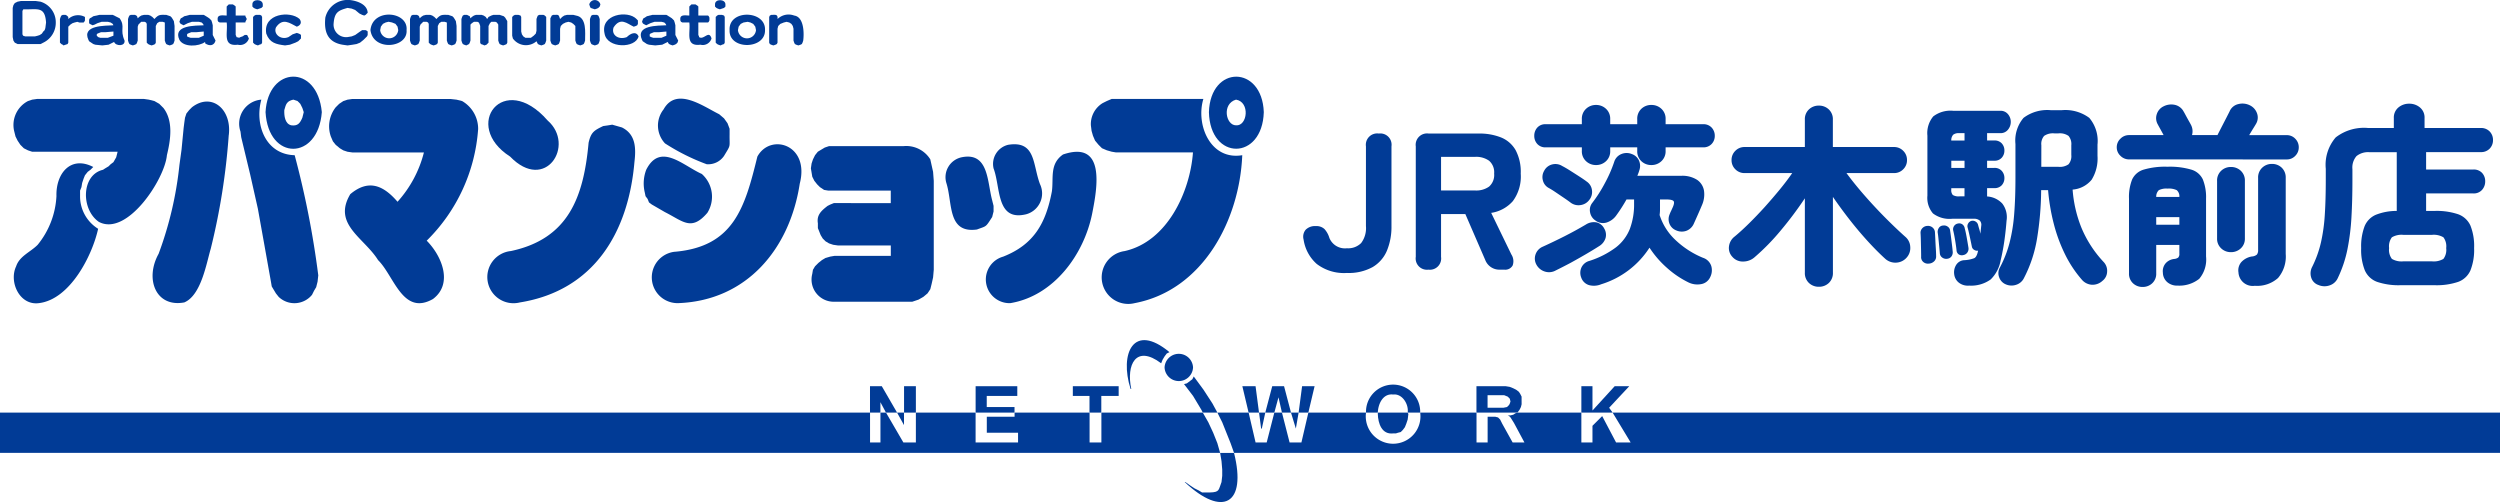
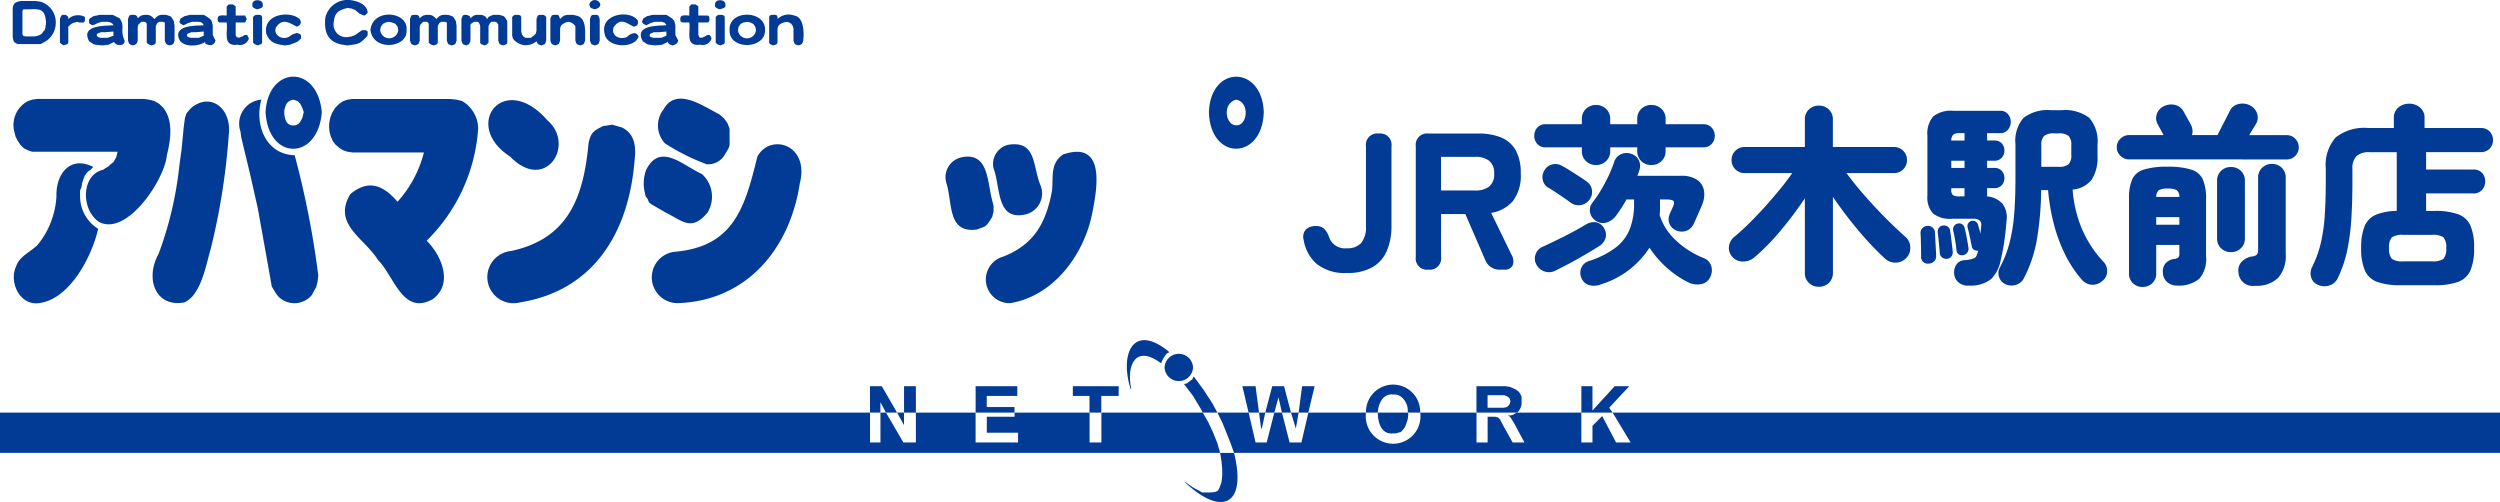
<svg xmlns="http://www.w3.org/2000/svg" id="グループ_17582" data-name="グループ 17582" width="180" height="36.147" viewBox="0 0 180 36.147">
  <path id="パス_1" data-name="パス 1" d="M89.1,40.369l.4.75h.8l-1.1-1.9h-.849v1.9H89.1Z" transform="translate(-25.711 -11.413)" fill="#013b96" />
  <rect id="長方形_2" data-name="長方形 2" width="0.851" height="1.902" transform="translate(65.092 27.806)" fill="#013b96" />
  <path id="パス_2" data-name="パス 2" d="M101.876,40.72h-2v-.8h2.2v-.7h-3v1.9h2.8Z" transform="translate(-28.831 -11.413)" fill="#013b96" />
  <path id="パス_3" data-name="パス 3" d="M111,39.919h1.25v-.7h-3.3v.7h1.2v1.2H111Z" transform="translate(-31.706 -11.413)" fill="#013b96" />
  <path id="パス_4" data-name="パス 4" d="M129.443,40.019l.25,1.1h.651l-.5-1.9h-.851l-.5,1.9h.651Z" transform="translate(-37.392 -11.413)" fill="#013b96" />
  <path id="パス_5" data-name="パス 5" d="M133.029,39.218h-.9l-.25,1.9h.7Z" transform="translate(-38.378 -11.413)" fill="#013b96" />
  <path id="パス_6" data-name="パス 6" d="M127.115,39.218h-.951l.45,1.9h.75Z" transform="translate(-36.715 -11.413)" fill="#013b96" />
  <g id="グループ_2" data-name="グループ 2" transform="translate(0 0)">
    <g id="グループ_4" data-name="グループ 4">
      <path id="パス_7" data-name="パス 7" d="M140.672,39.776c.662-.083,1.137.706,1.05,1.3h.9a1.951,1.951,0,1,0-3.9,0h.85c.022-.622.368-1.389,1.1-1.3" transform="translate(-40.369 -11.37)" fill="#013b96" />
      <path id="パス_8" data-name="パス 8" d="M152.388,40.319l-.05.15-.05.1-.15.15-.25.05h-1.15v-.9h1.2l.25.1.15.15Zm.8-.05v-.3l-.1-.2-.1-.15-.2-.15-.2-.1-.25-.1-.3-.05h-2.1v1.9h2.952l.15-.2.1-.2.05-.2Z" transform="translate(-43.633 -11.413)" fill="#013b96" />
      <path id="パス_9" data-name="パス 9" d="M162.591,40.77l1.45-1.551h-1.05l-1.6,1.751V39.219h-.8v1.9h2.25Z" transform="translate(-46.733 -11.413)" fill="#013b96" />
      <path id="パス_10" data-name="パス 10" d="M131.453,43.05l.2-1.15h-.55Z" transform="translate(-38.152 -12.193)" fill="#013b96" />
      <path id="パス_11" data-name="パス 11" d="M91.6,42.8v-.9h-.5Z" transform="translate(-26.512 -12.193)" fill="#013b96" />
      <path id="パス_12" data-name="パス 12" d="M128.058,43.05l.25-1.15h-.45l.15,1.15Z" transform="translate(-37.207 -12.193)" fill="#013b96" />
      <path id="パス_13" data-name="パス 13" d="M139.921,42c.016.668.281,1.492,1.1,1.4h.2l.15-.049.2-.05.15-.15.15-.2.1-.25.1-.3.05-.4-.05-.1h-2.151Z" transform="translate(-40.718 -12.194)" fill="#013b96" />
      <path id="パス_14" data-name="パス 14" d="M120.313,36.9a1.026,1.026,0,0,1-2.05,0,1.026,1.026,0,0,1,2.05,0" transform="translate(-34.414 -10.444)" fill="#013b96" />
-       <path id="パス_15" data-name="パス 15" d="M117.5,35.407c-2.606-2.165-3.608.112-2.8,2.65h.05c-.374-1.737.328-3.223,2.151-1.849l.1-.251.15-.25.15-.2Z" transform="translate(-33.298 -10.052)" fill="#013b96" />
+       <path id="パス_15" data-name="パス 15" d="M117.5,35.407c-2.606-2.165-3.608.112-2.8,2.65h.05c-.374-1.737.328-3.223,2.151-1.849l.1-.251.15-.25.15-.2" transform="translate(-33.298 -10.052)" fill="#013b96" />
      <path id="パス_16" data-name="パス 16" d="M79.3,41.9v2.151h-.85V41.9h-5.4v.3h-2v1.151h2.25v.7H70.243V41.9h-4.3v2.151h-.9L63.792,41.9h-.4v2.151h-.749V41.9H0v2.9H87.849l-.2-.7-.3-.75L87,42.6l-.4-.7Z" transform="translate(0 -12.193)" fill="#013b96" />
      <path id="パス_17" data-name="パス 17" d="M152.084,41.9l1.3,2.151h-1.05l-1-1.9-.7.7v1.2h-.8V41.9h-4.6l-.15.05-.15.1-.2.051h-.2l.1.049.1.1.25.4.751,1.4h-.85l-.75-1.351-.15-.3-.15-.15-.2-.051h-.55v1.852h-.8V41.9H138.23a1.969,1.969,0,1,1-3.9,0h-4.152l-.5,2.151h-.851l-.55-2.151h-.549l-.55,2.151h-.8l-.5-2.151h-2.25l.35.7.6,1.5.25.7h91.15V41.9" transform="translate(-35.976 -12.193)" fill="#013b96" />
      <path id="パス_18" data-name="パス 18" d="M122.289,40.182l-.649-1-.7-.951-.1.2-.2.15-.2.15-.2.05.65.851.6,1,.1.2h1.051Z" transform="translate(-34.99 -11.126)" fill="#013b96" />
      <path id="パス_19" data-name="パス 19" d="M122.96,48.093c-.225.562-.111.732-.85.749h-.55l-.25-.15-.3-.15-.3-.2-.35-.249h-.05c2.738,2.572,4.478,1.587,3.551-2.1h-1l.1.6.05.6v.45Z" transform="translate(-35.011 -13.384)" fill="#013b96" />
      <path id="パス_20" data-name="パス 20" d="M7.819,15.148c-1.568.366-1.6,2.852-.3,3.751,2.032,1.078,4.746-3.073,4.9-4.8.263-1.083.48-2.452-.25-3.4l-.3-.3-.35-.2-.4-.1-.35-.05h-7.7l-.35.05-.3.1a1.94,1.94,0,0,0-1,2.151l.1.4.15.3.2.3.25.25.3.15.3.1H8.869l-.1.4-.2.35-.2.15-.15.15-.25.15Z" transform="translate(-0.402 -2.924)" fill="#013b96" />
      <path id="パス_21" data-name="パス 21" d="M71.225,11.139l.35.3.25.35.15.4v.4c-.014.983.111.708-.4,1.551a1.381,1.381,0,0,1-1.251.6,15.253,15.253,0,0,1-3-1.5,1.879,1.879,0,0,1-.1-2.451c.922-1.653,2.854-.213,4,.35" transform="translate(-19.444 -2.916)" fill="#013b96" />
      <path id="パス_22" data-name="パス 22" d="M69.549,17.154a2.19,2.19,0,0,1,.4,2.8c-1.152,1.344-1.743.607-3.052-.05l-.95-.55-.2-.15-.1-.25-.15-.2-.05-.25a2.768,2.768,0,0,1,.1-1.651c1.007-2,2.66-.293,4,.3" transform="translate(-19.019 -4.63)" fill="#013b96" />
      <path id="パス_23" data-name="パス 23" d="M104.228,17.537a1.555,1.555,0,0,1-1,2.151c-2.179.532-1.831-1.923-2.351-3.3a1.416,1.416,0,0,1,1.05-1.7c2.009-.325,1.754,1.429,2.3,2.851" transform="translate(-29.34 -4.262)" fill="#013b96" />
      <path id="パス_24" data-name="パス 24" d="M99.38,19.053l.1.4v.4l-.05.2-.05.2c-.491.761-.383.63-1.1.9-2.142.291-1.738-1.91-2.2-3.351a1.465,1.465,0,0,1,1.1-1.85c1.956-.4,1.838,1.768,2.2,3.1" transform="translate(-27.943 -4.628)" fill="#013b96" />
      <path id="パス_25" data-name="パス 25" d="M53.857,11.633c2.031,1.768-.157,5.232-2.7,2.6-3.512-2.242-.47-6.229,2.7-2.6" transform="translate(-14.43 -2.96)" fill="#013b96" />
      <path id="パス_26" data-name="パス 26" d="M20.979,12.725a48.091,48.091,0,0,1-1.3,8.2c-.307,1.027-.683,3.336-1.9,3.851-2.052.384-2.858-1.687-1.85-3.5a26.016,26.016,0,0,0,1.5-6.4l.151-1.1.15-1.551.05-.4.05-.35.1-.3.2-.25.2-.2c1.417-1.094,2.879.145,2.652,2" transform="translate(-4.509 -3.002)" fill="#013b96" />
      <path id="パス_27" data-name="パス 27" d="M44.155,12.247A2.308,2.308,0,0,0,43,10.2l-.4-.1-.45-.05H35.1l-.35.05-.3.1-.3.2-.251.25a2.215,2.215,0,0,0-.35,2.1l.15.35.2.25.3.25.25.15.3.1.35.05h5.152a8.342,8.342,0,0,1-1.9,3.551c-1.022-1.19-2.094-1.645-3.4-.549-1.3,2.174,1,3.137,2,4.751,1.153,1.132,1.777,4.038,3.951,2.8,1.482-1.112.619-3.129-.45-4.2a12.517,12.517,0,0,0,3.7-8" transform="translate(-9.729 -2.924)" fill="#013b96" />
      <path id="パス_28" data-name="パス 28" d="M67.835,22.389a1.856,1.856,0,0,0,.25,3.7c4.947-.183,8.034-3.912,8.753-8.6.736-2.829-2.119-3.668-3.052-1.95-.9,3.661-1.692,6.484-5.951,6.852" transform="translate(-19.256 -4.263)" fill="#013b96" />
      <path id="パス_29" data-name="パス 29" d="M101.374,22.962a1.706,1.706,0,0,0,.5,3.351c3.132-.516,5.308-3.493,5.9-6.452.364-1.833.993-5.3-2.1-4.252-.976.686-.671,1.68-.8,2.651-.43,2.274-1.272,3.819-3.5,4.7" transform="translate(-29.137 -4.486)" fill="#013b96" />
      <path id="パス_30" data-name="パス 30" d="M51.185,21.759a1.883,1.883,0,1,0,.65,3.7c5.32-.851,7.813-5.024,8.253-10.1.116-.988.113-1.994-.9-2.5l-.7-.2-.3.05-.35.05c-.662.319-.875.444-1.05,1.2-.359,3.914-1.446,6.916-5.6,7.8" transform="translate(-14.409 -3.683)" fill="#013b96" />
      <path id="パス_31" data-name="パス 31" d="M6.173,18.9v-.35l.1-.25.05-.3.1-.3.1-.25.2-.25.2-.15.2-.2c-1.634-.846-2.7.476-2.651,2.1a6.023,6.023,0,0,1-1.35,3.5c-.5.515-1.31.81-1.551,1.55-.54,1.127.255,2.85,1.651,2.651,2.24-.278,3.83-3.434,4.252-5.351a2.742,2.742,0,0,1-1.3-2.4" transform="translate(-0.408 -4.827)" fill="#013b96" />
      <path id="パス_32" data-name="パス 32" d="M28.969,9.438c-.469.108-.526.3-.651.75-.017.4.038.99.5,1.1.467.059.623-.14.8-.55l.1-.4-.1-.3-.15-.3-.2-.2-.15-.05Zm2.05.9c-.265,3.5-3.853,3.539-4.052,0,.173-3.322,3.726-3.488,4.052,0" transform="translate(-7.848 -2.265)" fill="#013b96" />
      <path id="パス_33" data-name="パス 33" d="M124.719,9.439c-1.031.3-.74,1.85,0,1.85.824.07,1.031-1.675,0-1.85m2,.9c-.1,3.5-3.868,3.527-3.951,0,.108-3.416,3.831-3.39,3.951,0" transform="translate(-35.726 -2.266)" fill="#013b96" />
      <path id="パス_34" data-name="パス 34" d="M28.3,14.118c-2.078-.049-2.9-2.182-2.4-4a1.734,1.734,0,0,0-1.5,2.3l.05.4.649,2.7.551,2.451.449,2.5.5,2.8.051.3.15.25.15.25.2.251a1.636,1.636,0,0,0,2.4-.15l.15-.3.15-.25.1-.4L30,22.77a65.213,65.213,0,0,0-1.7-8.652" transform="translate(-7.084 -2.944)" fill="#013b96" />
-       <path id="パス_35" data-name="パス 35" d="M89,14.843H83.647l-.3.1-.5.3-.2.25-.15.3-.1.3-.05.35.05.3.05.3.151.3.2.25.2.2.3.2.3.05h4.5v.9H84l-.25.1-.2.1c-.429.334-.8.64-.7,1.251v.35l.1.25.1.251.151.249.2.2.25.15.3.1.35.05h3.8v.749H84.046l-.3.051-.35.1-.251.15-.25.2-.25.25-.15.251-.05.3a1.6,1.6,0,0,0,1.6,2h5.6l.45-.151.35-.2.3-.251.2-.3.1-.4.1-.45.049-.549v-6.4l-.049-.65-.1-.45-.1-.45A2.041,2.041,0,0,0,89,14.843" transform="translate(-23.963 -4.32)" fill="#013b96" />
-       <path id="パス_36" data-name="パス 36" d="M113.226,21a1.911,1.911,0,1,0,.7,3.751c4.926-.932,7.561-5.993,7.753-10.653-2.269.387-3.368-2.162-2.8-4.051h-6.6l-.35.15-.3.15a1.768,1.768,0,0,0-.85,1.6l.05.4.1.35.15.35.25.3.25.25.35.15.35.1.3.05h5.551c-.209,2.844-1.846,6.405-4.9,7.1" transform="translate(-32.236 -2.924)" fill="#013b96" />
      <path id="パス_37" data-name="パス 37" d="M3.691,1.65C3.611.433,3.035.736,2.04.7v.05L1.99.8V2.5l.05.1.15.05h.7l.2-.05.15-.05.15-.1.1-.15.1-.1.05-.15Zm.7,0a1.587,1.587,0,0,1-.9,1.451l-.2.1H1.64l-.2-.1-.1-.15L1.29,2.7V.6L1.34.4l.1-.15.2-.1L1.891.1h1.05l.35.05a1.549,1.549,0,0,1,1.1,1.5" transform="translate(-0.375 -0.029)" fill="#013b96" />
      <path id="パス_38" data-name="パス 38" d="M7.888,1.811v.1l-.05.1-.05.05h-.3l-.15-.05-.2.05-.15.05-.15.1-.15.15V3.511l-.05.1-.15.05-.15.05-.051-.05-.1-.05-.1-.1v-1.7l.05-.15.05-.1.1-.05h.2l.1.05.1.1v.15a1.032,1.032,0,0,1,1.2-.15Z" transform="translate(-1.771 -0.44)" fill="#013b96" />
      <path id="パス_39" data-name="パス 39" d="M10.743,3.01v-.3l-.6.05h-.3l-.25.1-.05.05v.1l.1.1.15.05h.55Zm.8.35c.061.425-.632.418-.751.1l-.4.2-.449.05-.5-.05-.15-.05-.3-.2-.05-.1c-.5-1.081,1.229-1.008,1.8-1.05l-.05-.1-.15-.1-.2-.05h-.45l-.3.1-.2.1-.15.05-.1-.05-.1-.05-.05-.05V1.86l.05-.1.1-.05.15-.1.45-.1h.95l.5.25c.423.619-.008.791.35,1.6" transform="translate(-2.576 -0.44)" fill="#013b96" />
      <path id="パス_40" data-name="パス 40" d="M16.351,3.36l-.05.15-.05.1-.1.05L16,3.71l-.15-.05-.1-.05-.05-.1-.05-.15v-1.3l-.15-.05h-.25l-.15.1-.1.2v1.2l-.05.1-.1.05-.15.05-.151-.05-.1-.05-.1-.1V2.159l-.05-.1-.1-.05h-.25l-.1.1-.1.1-.049.15v1l-.05.15-.051.1-.1.05-.15.05-.15-.05-.1-.05-.05-.1L13,3.36V1.809l.05-.15.05-.1.1-.05h.3l.1.05.051.05.05.15.1-.1.15-.1.2-.05h.3l.15.05.15.1.15.15c.318-.351.421-.3.85-.3l.3.1.1.1.15.25.05.35Z" transform="translate(-3.783 -0.439)" fill="#013b96" />
      <path id="パス_41" data-name="パス 41" d="M19.934,3.01v-.3l-.55.05h-.35l-.25.1-.05.05v.15l.1.05.15.05h.6Zm.85.35c-.091.364-.425.43-.749.2v-.1c-.465.34-1.546.4-1.852-.15-.5-1.074,1.171-1.019,1.751-1.05l-.05-.1-.1-.1-.2-.05h-.5l-.3.1-.2.1-.1.05-.1-.05-.1-.05-.05-.05-.051-.1.051-.15.05-.1.1-.05.15-.1.4-.1h1l.25.15.15.1.151.15.05.15.049.2v.7l.1.2Z" transform="translate(-5.265 -0.44)" fill="#013b96" />
      <path id="パス_42" data-name="パス 42" d="M24.351,2.9a.657.657,0,0,1-.8.45c-1.132.144-.694-.889-.8-1.6h-.5l-.1-.05-.05-.1V1.5c-.014-.354.437-.245.65-.25V.6l.15-.15h.3l.15.1L23.4.6v.65h.7V1.3l.05.1.05.1-.05.1-.05.1v.05h-.7v.9l.05.1V2.8l.2.05.1-.05.15-.05.151-.1c.238-.017.161.006.3.25" transform="translate(-6.431 -0.132)" fill="#013b96" />
      <path id="パス_43" data-name="パス 43" d="M26.329,2.926v.15l-.05.1-.15.05-.1.05-.15-.05-.1-.05-.1-.1V1.225l.1-.1.1-.05h.3l.1.05.05.1Zm.05-2.6v.15l-.1.1-.15.05-.15.05-.15-.05-.1-.05-.1-.1V.325c-.018-.421.755-.4.749,0" transform="translate(-7.458 -0.005)" fill="#013b96" />
      <path id="パス_44" data-name="パス 44" d="M29.531,3.051V3.2l-.2.2-.2.1-.4.15-.35.05c-.642-.082-1.108-.179-1.351-.851-.245-1.453,1.733-1.663,2.4-1.05.184.252.069.459-.2.551-.5-.247-1.008-.674-1.5.05-.206.481.35.937.9.7l.3-.2.3-.1.15.05.1.05.05.05Z" transform="translate(-7.86 -0.43)" fill="#013b96" />
      <path id="パス_45" data-name="パス 45" d="M36.078,2.421v.1l-.05.1-.25.25-.25.2-.25.1-.3.05-.35.05-.35-.05c-1.1-.186-1.351-.939-1.25-1.95a1.653,1.653,0,0,1,1.9-1.251c.49.081,1.123.33,1.151.9l-.15.15-.1.05-.15-.05-.2-.1-.3-.25-.251-.1-.3-.05c-.652.183-.933.3-1,1.1a.9.9,0,0,0,1,1l.3-.05.251-.1.35-.25.15-.1h.25l.1.05.05.05Z" transform="translate(-9.605 0)" fill="#013b96" />
      <path id="パス_46" data-name="パス 46" d="M39.621,2.6l-.05-.25-.151-.2-.25-.1L38.921,2l-.2.05-.2.1-.15.2-.05.25a.653.653,0,0,0,1.3,0m.6,0c.11,1.29-2.408,1.561-2.6,0,.156-1.608,2.731-1.358,2.6,0" transform="translate(-10.948 -0.434)" fill="#013b96" />
      <path id="パス_47" data-name="パス 47" d="M44.992,3.36l-.05.15-.05.1-.1.05-.15.05-.15-.05-.1-.05-.05-.1-.05-.15v-1.3l-.151-.05h-.25l-.15.1-.051.1-.05.1v1.2l-.05.1-.1.05-.151.05-.15-.05-.1-.05-.1-.1V2.159l-.05-.1-.1-.05h-.25l-.1.1-.1.1-.049.15v1l-.051.15-.05.1-.1.05-.15.05-.151-.05-.1-.05-.05-.1-.05-.15V1.809l.05-.15.05-.1.1-.05h.3l.1.05.05.05.051.15.1-.1.15-.1.2-.05h.3l.15.05.15.1.15.15c.318-.351.421-.3.851-.3l.3.1.1.1.15.25.05.35Z" transform="translate(-12.118 -0.439)" fill="#013b96" />
      <path id="パス_48" data-name="パス 48" d="M50.163,3.361v.15l-.05.1-.1.05-.151.05-.15-.05-.1-.05-.05-.1-.05-.15V2.211l-.1-.15-.1-.05h-.3l-.1.1-.1.2v1.2l-.1.1-.05.05-.15.05-.1-.05-.151-.05-.05-.1V2.31l-.05-.15-.05-.1-.1-.05h-.25l-.15.1-.1.1v1.15l-.051.15-.05.1-.1.05-.1.05-.15-.05-.1-.05-.05-.1-.05-.15V1.81l.05-.15.05-.1.1-.05h.2l.2.1.051.15.1-.1.15-.1.15-.05h.4l.15.05.15.1.1.15.1-.15.2-.1.15-.05h.45l.3.1.1.1.15.25Z" transform="translate(-13.637 -0.44)" fill="#013b96" />
      <path id="パス_49" data-name="パス 49" d="M54.463,3.36l-.05.15-.05.1-.1.05-.15.05-.15-.05-.1-.05-.1-.2a1.158,1.158,0,0,1-1.7-.2l-.05-.2V1.66l.1-.1.1-.05h.25l.15.05.05.1V2.71l.05.2.1.15.15.1h.4l.2-.15.15-.15.05-.2V1.81l.05-.15.05-.1.1-.05h.3l.1.05.1.1Z" transform="translate(-15.136 -0.44)" fill="#013b96" />
      <path id="パス_50" data-name="パス 50" d="M58.392,3.359l-.05.15-.05.1-.1.05-.151.05-.15-.05-.1-.05-.05-.1-.05-.15V2.309l-.15-.15-.15-.1-.2-.05-.2.05-.2.1-.15.15-.05.2v.85l-.05.15-.05.1-.1.05-.15.05-.15-.05-.1-.05-.05-.1-.05-.15v-1.6l.1-.2.1-.05c.376.014.383-.089.5.3l.151-.15.15-.1.2-.05h.45l.2.05c.792.13.644,1.25.649,1.8" transform="translate(-16.265 -0.439)" fill="#013b96" />
      <path id="パス_51" data-name="パス 51" d="M60.593,2.923l-.05.15-.05.1-.1.05-.151.05-.15-.05-.1-.05-.05-.1-.051-.15V1.373l.051-.15.05-.1.1-.05h.3l.1.05.05.1.05.15Zm.05-2.6-.05.15-.1.1-.1.05-.151.05-.15-.05-.15-.05-.051-.1-.05-.15a.411.411,0,0,1,.8,0" transform="translate(-17.414 -0.002)" fill="#013b96" />
      <path id="パス_52" data-name="パス 52" d="M63.831,3.047c-.22.875-2.266.886-2.45-.2-.329-1.406,1.691-1.707,2.3-1.05l.1.1v.25l-.05.1-.1.05-.15.051c-.476-.221-.949-.716-1.451.05-.188.539.346.925.951.7.237-.242.666-.471.85-.05" transform="translate(-17.852 -0.426)" fill="#013b96" />
      <path id="パス_53" data-name="パス 53" d="M66.917,3.01v-.3l-.551.05h-.35l-.25.1-.05.05v.15l.1.05.15.05h.6Zm.849.35-.05.15-.1.1-.1.05-.151.05-.15-.05-.1-.05-.051-.05-.05-.1-.4.2-.5.05-.449-.05-.152-.05-.3-.2-.05-.1c-.5-1.074,1.171-1.019,1.751-1.05l-.05-.1-.1-.1-.2-.05h-.5l-.3.1-.2.1-.1.05-.1-.05-.1-.05-.05-.05-.05-.1.05-.15.05-.1.1-.05.15-.1.4-.1h1l.25.15.15.1.151.15.05.15.05.2v.7l.1.2Z" transform="translate(-18.937 -0.44)" fill="#013b96" />
      <path id="パス_54" data-name="パス 54" d="M71.334,2.9a.656.656,0,0,1-.8.45c-1.132.144-.695-.889-.8-1.6h-.5l-.1-.05-.049-.1V1.5c-.016-.355.436-.245.649-.25V.6l.15-.15h.3l.15.1.05.05v.65h.7l.05.05.05.1v.2l-.05.1-.05.05h-.7v.9l.05.1V2.8c.348.247.707-.541.9.1" transform="translate(-20.104 -0.132)" fill="#013b96" />
      <path id="パス_55" data-name="パス 55" d="M73.311,2.926v.15l-.05.1-.15.05-.1.05-.15-.05-.1-.05-.1-.1V1.225l.1-.1.1-.05h.25l.15.05.05.1Zm.05-2.6v.15l-.1.1-.15.05-.15.05-.15-.05-.1-.05-.1-.1V.325c-.017-.421.756-.4.75,0" transform="translate(-21.13 -0.005)" fill="#013b96" />
      <path id="パス_56" data-name="パス 56" d="M75.992,2.605l-.05-.25-.15-.2-.2-.1-.2-.05-.3.05-.2.1-.15.2-.05.25a.653.653,0,0,0,1.3,0m.649,0c.032,1.41-2.615,1.442-2.55,0-.09-1.512,2.62-1.454,2.55,0" transform="translate(-21.56 -0.435)" fill="#013b96" />
      <path id="パス_57" data-name="パス 57" d="M80.563,3.356l-.05.15-.05.1-.1.05-.15.05-.15-.05-.1-.05-.05-.1-.05-.15v-.85l-.05-.2-.1-.15-.15-.1-.2-.05-.2.05-.25.1-.15.15-.05.2v1l-.05.1-.1.05-.15.05-.151-.05-.1-.05-.05-.1V1.655l.05-.1.1-.05c.244.011.491-.089.451.3a1.14,1.14,0,0,1,1.2-.25c.725.1.715,1.326.649,1.8" transform="translate(-22.731 -0.435)" fill="#013b96" />
      <path id="パス_195970" data-name="パス 195970" d="M3.444.238A3.226,3.226,0,0,1,1.267-.413,2.917,2.917,0,0,1,.322-2.17a.778.778,0,0,1,.154-.707A.942.942,0,0,1,1.2-3.136a.839.839,0,0,1,.63.217,1.664,1.664,0,0,1,.35.637,1.209,1.209,0,0,0,1.26.742,1.32,1.32,0,0,0,1.029-.378,1.783,1.783,0,0,0,.343-1.218v-5.74A.817.817,0,0,1,5.74-9.8a.811.811,0,0,1,.91.924v5.74a4.487,4.487,0,0,1-.322,1.757A2.486,2.486,0,0,1,5.3-.189,3.556,3.556,0,0,1,3.444.238ZM9.31,0A.811.811,0,0,1,8.4-.924V-8.876A.817.817,0,0,1,9.324-9.8h3.612a4.189,4.189,0,0,1,1.6.28,2.129,2.129,0,0,1,1.05.91,3.328,3.328,0,0,1,.371,1.694,2.986,2.986,0,0,1-.567,1.981,2.585,2.585,0,0,1-1.561.847l1.456,3a.889.889,0,0,1,.091.784A.606.606,0,0,1,14.77,0h-.294A1.09,1.09,0,0,1,13.4-.7L11.97-4H10.22v3.08A.811.811,0,0,1,9.31,0Zm.91-5.7h2.464a1.592,1.592,0,0,0,.994-.28,1.111,1.111,0,0,0,.364-.938,1.094,1.094,0,0,0-.364-.924,1.592,1.592,0,0,0-.994-.28H10.22ZM21.756,1.05a1.364,1.364,0,0,1-.882.063.857.857,0,0,1-.56-.539.924.924,0,0,1,.007-.714A.877.877,0,0,1,20.9-.63a6.428,6.428,0,0,0,1.918-.98,3.158,3.158,0,0,0,1-1.337,5,5,0,0,0,.3-1.813v-.294h-.546a11.4,11.4,0,0,1-.756,1.176,1.36,1.36,0,0,1-.672.483.887.887,0,0,1-.812-.147.882.882,0,0,1-.385-.6.825.825,0,0,1,.161-.665,9.8,9.8,0,0,0,.9-1.407,9.554,9.554,0,0,0,.679-1.547.886.886,0,0,1,.511-.56.983.983,0,0,1,.763,0,.876.876,0,0,1,.511.469.945.945,0,0,1,.021.707q-.028.1-.063.189l-.077.2H27.5a1.96,1.96,0,0,1,1.162.294,1.177,1.177,0,0,1,.49.777,1.9,1.9,0,0,1-.154,1.057q-.112.266-.189.441l-.161.364q-.084.189-.224.5a.957.957,0,0,1-.539.525.977.977,0,0,1-.749-.035.847.847,0,0,1-.476-.49A.879.879,0,0,1,26.684-4a2.055,2.055,0,0,1,.084-.2q.042-.084.084-.182.2-.406.119-.539t-.539-.133h-.448v.714a2.869,2.869,0,0,1-.028.406A4.21,4.21,0,0,0,27.09-2.142,6.411,6.411,0,0,0,29.078-.854a.92.92,0,0,1,.6.6,1.084,1.084,0,0,1-.084.8.874.874,0,0,1-.672.5,1.46,1.46,0,0,1-.9-.133A6.781,6.781,0,0,1,26.481-.133a7.081,7.081,0,0,1-1.253-1.449A6.356,6.356,0,0,1,21.756,1.05Zm-.378-8.582a1.022,1.022,0,0,1-.721-.28.965.965,0,0,1-.3-.742v-.252h-2.6a.771.771,0,0,1-.609-.245.847.847,0,0,1-.217-.581.866.866,0,0,1,.217-.595.771.771,0,0,1,.609-.245h2.6v-.364a.965.965,0,0,1,.3-.742,1.022,1.022,0,0,1,.721-.28,1.022,1.022,0,0,1,.721.28.965.965,0,0,1,.3.742v.364h1.946v-.364a.977.977,0,0,1,.294-.742,1.015,1.015,0,0,1,.728-.28,1.022,1.022,0,0,1,.721.28.965.965,0,0,1,.3.742v.364h2.7a.793.793,0,0,1,.616.245.85.85,0,0,1,.224.595.832.832,0,0,1-.224.581.793.793,0,0,1-.616.245h-2.7v.252a.965.965,0,0,1-.3.742,1.022,1.022,0,0,1-.721.28,1.015,1.015,0,0,1-.728-.28.977.977,0,0,1-.294-.742v-.252H22.4v.252a.965.965,0,0,1-.3.742A1.022,1.022,0,0,1,21.378-7.532ZM18.48.056a.987.987,0,0,1-.8.077,1.028,1.028,0,0,1-.588-.483.9.9,0,0,1-.07-.742.927.927,0,0,1,.518-.56q.8-.364,1.575-.756t1.533-.84a1.052,1.052,0,0,1,.77-.154.837.837,0,0,1,.546.434.88.88,0,0,1,.1.693,1.038,1.038,0,0,1-.462.581q-.392.252-.931.567T19.565-.5Q19-.2,18.48.056ZM19.544-4.83q-.182-.14-.483-.343l-.6-.406a6,6,0,0,0-.511-.315.842.842,0,0,1-.4-.539.887.887,0,0,1,.091-.679.885.885,0,0,1,.574-.462.917.917,0,0,1,.728.112q.224.112.567.329t.679.434q.336.217.518.357a.87.87,0,0,1,.378.616.908.908,0,0,1-.2.714.933.933,0,0,1-.63.364A.936.936,0,0,1,19.544-4.83ZM37.422,1.232a1.011,1.011,0,0,1-.714-.273A.972.972,0,0,1,36.414.21V-5.138a26.126,26.126,0,0,1-1.722,2.3A15.975,15.975,0,0,1,32.8-.9a1.239,1.239,0,0,1-.826.315.978.978,0,0,1-.784-.343.919.919,0,0,1-.238-.756,1.049,1.049,0,0,1,.406-.7q.49-.406,1.043-.952T33.516-4.5q.56-.623,1.078-1.253t.91-1.2h-3.43a.905.905,0,0,1-.665-.273.9.9,0,0,1-.273-.665.905.905,0,0,1,.273-.665.905.905,0,0,1,.665-.273h4.34v-1.974a.955.955,0,0,1,.294-.735,1.011,1.011,0,0,1,.714-.273,1.011,1.011,0,0,1,.714.273.955.955,0,0,1,.294.735v1.974h4.4a.9.9,0,0,1,.665.273.905.905,0,0,1,.273.665.9.9,0,0,1-.273.665.9.9,0,0,1-.665.273H39.41q.588.8,1.337,1.652t1.512,1.617q.763.763,1.393,1.323a1,1,0,0,1,.35.721,1.02,1.02,0,0,1-.252.763,1.06,1.06,0,0,1-.742.371A1.086,1.086,0,0,1,42.2-.784q-.588-.532-1.253-1.26T39.634-3.6q-.644-.826-1.2-1.638V.21a.972.972,0,0,1-.294.749A1.011,1.011,0,0,1,37.422,1.232Zm13.44-.182A.849.849,0,0,1,50.4.539a.822.822,0,0,1,.056-.693,8.166,8.166,0,0,0,.693-1.771A11.88,11.88,0,0,0,51.485-4q.091-1.148.091-2.618V-9.044a2.526,2.526,0,0,1,.581-1.883,2.84,2.84,0,0,1,1.981-.553h.756a2.893,2.893,0,0,1,2,.553A2.573,2.573,0,0,1,57.484-9v.8a2.909,2.909,0,0,1-.42,1.722,1.962,1.962,0,0,1-1.372.714,9.142,9.142,0,0,0,.637,2.751A8.215,8.215,0,0,0,57.918-.56a.916.916,0,0,1,.259.707.863.863,0,0,1-.343.665,1.039,1.039,0,0,1-.777.273A1.03,1.03,0,0,1,56.35.714,8.393,8.393,0,0,1,55.139-1.12a11.3,11.3,0,0,1-.812-2.219,14.4,14.4,0,0,1-.4-2.387h-.5a22.482,22.482,0,0,1-.3,3.514A9.462,9.462,0,0,1,52.192.6a.937.937,0,0,1-.567.49A1.03,1.03,0,0,1,50.862,1.05Zm-2.632.1a1.055,1.055,0,0,1-.742-.224.9.9,0,0,1-.322-.6,1,1,0,0,1,.154-.686.727.727,0,0,1,.588-.322,2.316,2.316,0,0,0,.707-.147q.175-.091.259-.483l.014-.056a.384.384,0,0,1-.28-.056.333.333,0,0,1-.168-.224q-.056-.28-.147-.707t-.161-.679a.364.364,0,0,1,.042-.294.388.388,0,0,1,.224-.182.383.383,0,0,1,.3.042.386.386,0,0,1,.189.252q.028.112.077.273t.091.357q.014-.154.028-.287t.028-.273a.447.447,0,0,0-.1-.385.631.631,0,0,0-.455-.133h-1.54a1.965,1.965,0,0,1-1.379-.385,1.726,1.726,0,0,1-.4-1.281V-9.646a1.879,1.879,0,0,1,.42-1.386,2.048,2.048,0,0,1,1.442-.406h3.388a.68.68,0,0,1,.553.245.844.844,0,0,1,.2.553.871.871,0,0,1-.2.56.672.672,0,0,1-.553.252h-.952V-9.3h.518a.688.688,0,0,1,.539.21.746.746,0,0,1,.189.518.753.753,0,0,1-.189.511.676.676,0,0,1-.539.217h-.518v.518h.518a.676.676,0,0,1,.539.217.753.753,0,0,1,.189.511.746.746,0,0,1-.189.518.688.688,0,0,1-.539.21h-.518v.6a1.625,1.625,0,0,1,1.1.518,1.613,1.613,0,0,1,.3,1.232q-.056.742-.161,1.47T50.512-.672A2.528,2.528,0,0,1,49.791.707,2.414,2.414,0,0,1,48.23,1.148Zm5.208-8.554H54.67a1.087,1.087,0,0,0,.728-.182.9.9,0,0,0,.2-.672v-.7a.9.9,0,0,0-.2-.672,1.087,1.087,0,0,0-.728-.182h-.294a1.118,1.118,0,0,0-.735.182.882.882,0,0,0-.2.672ZM45.318-.434a.5.5,0,0,1-.392-.133.449.449,0,0,1-.14-.371q0-.21-.007-.525T44.765-2.1q-.007-.322-.021-.518a.473.473,0,0,1,.126-.364.515.515,0,0,1,.364-.168.507.507,0,0,1,.378.119.477.477,0,0,1,.168.343q.014.2.028.518t.035.651q.021.329.021.539a.469.469,0,0,1-.14.378A.6.6,0,0,1,45.318-.434Zm1.344-.35A.47.47,0,0,1,46.3-.875a.407.407,0,0,1-.168-.3q-.014-.182-.042-.469l-.056-.574q-.028-.287-.056-.455a.509.509,0,0,1,.091-.343.383.383,0,0,1,.3-.161.438.438,0,0,1,.336.084.386.386,0,0,1,.168.294q.028.168.063.448l.07.56q.035.28.049.462a.506.506,0,0,1-.077.364A.429.429,0,0,1,46.662-.784Zm1.162-.266a.42.42,0,0,1-.322-.042.39.39,0,0,1-.168-.308q-.028-.28-.1-.714T47.1-2.8a.421.421,0,0,1,.063-.35.41.41,0,0,1,.259-.168.4.4,0,0,1,.322.049.441.441,0,0,1,.182.3q.07.252.147.686t.119.7a.472.472,0,0,1-.07.336A.441.441,0,0,1,47.824-1.05Zm-.266-4.228h.35v-.588h-.952v.1a.517.517,0,0,0,.112.392A.814.814,0,0,0,47.558-5.278Zm-.6-2.044h.952V-7.84h-.952Zm0-1.974h.952v-.532H47.53a.655.655,0,0,0-.434.112A.588.588,0,0,0,46.956-9.3ZM60.732,1.246A.983.983,0,0,1,60.039.98a.926.926,0,0,1-.287-.714V-5.11a3.435,3.435,0,0,1,.224-1.379A1.33,1.33,0,0,1,60.8-7.2a5.474,5.474,0,0,1,1.722-.21,5.474,5.474,0,0,1,1.722.21,1.33,1.33,0,0,1,.826.707A3.435,3.435,0,0,1,65.3-5.11V-.952a2.156,2.156,0,0,1-.49,1.61,2.3,2.3,0,0,1-1.554.49,1.074,1.074,0,0,1-.728-.231.912.912,0,0,1-.336-.693A.879.879,0,0,1,62.4-.469a.952.952,0,0,1,.6-.3.6.6,0,0,0,.294-.1.381.381,0,0,0,.084-.294v-.616H61.712V.266a.926.926,0,0,1-.287.714A.983.983,0,0,1,60.732,1.246Zm-.98-9.184a.857.857,0,0,1-.616-.259.823.823,0,0,1-.266-.609.838.838,0,0,1,.266-.623.857.857,0,0,1,.616-.259h2.492q-.112-.21-.252-.462t-.168-.308a.9.9,0,0,1-.07-.742.937.937,0,0,1,.49-.56,1.213,1.213,0,0,1,.812-.105.944.944,0,0,1,.63.483q.028.042.14.252t.231.42q.119.21.147.266a.991.991,0,0,1,.084.756h1.834q.112-.224.3-.588t.357-.693l.21-.413a.9.9,0,0,1,.637-.539,1.191,1.191,0,0,1,.833.091,1.009,1.009,0,0,1,.511.574.884.884,0,0,1-.063.742q-.056.1-.2.329t-.3.5h2.7a.827.827,0,0,1,.616.259.861.861,0,0,1,.252.623.845.845,0,0,1-.252.609.827.827,0,0,1-.616.259Zm9.058,9.1A1.025,1.025,0,0,1,67.634.2a.908.908,0,0,1,.21-.749,1.317,1.317,0,0,1,.756-.4.61.61,0,0,0,.364-.14.52.52,0,0,0,.084-.336v-5.18a.955.955,0,0,1,.294-.735.994.994,0,0,1,.7-.273.987.987,0,0,1,.707.273.966.966,0,0,1,.287.735v5.474A2.386,2.386,0,0,1,70.483.6,2.257,2.257,0,0,1,68.81,1.162ZM67.088-1.26a.994.994,0,0,1-.7-.273.937.937,0,0,1-.294-.721v-4.13a.955.955,0,0,1,.294-.735.994.994,0,0,1,.7-.273,1.011,1.011,0,0,1,.714.273.955.955,0,0,1,.294.735v4.13a.937.937,0,0,1-.294.721A1.011,1.011,0,0,1,67.088-1.26ZM61.712-3.234h1.666V-3.78H61.712Zm0-2h1.666a.575.575,0,0,0-.189-.49,1.314,1.314,0,0,0-.651-.112,1.227,1.227,0,0,0-.637.112A.634.634,0,0,0,61.712-5.236ZM79.31,1.12A4.852,4.852,0,0,1,77.623.882a1.537,1.537,0,0,1-.889-.826,3.983,3.983,0,0,1-.266-1.61,4.085,4.085,0,0,1,.245-1.568,1.533,1.533,0,0,1,.805-.826,4.04,4.04,0,0,1,1.512-.28V-8.456H77.07a1.326,1.326,0,0,0-.938.28,1.255,1.255,0,0,0-.294.938v.826q0,1.414-.07,2.639a16.424,16.424,0,0,1-.287,2.3A8.8,8.8,0,0,1,74.788.6a.975.975,0,0,1-.588.532,1.111,1.111,0,0,1-.812-.028.816.816,0,0,1-.525-.56A1,1,0,0,1,72.94-.2a7.844,7.844,0,0,0,.63-1.75,12.487,12.487,0,0,0,.28-2.009q.07-1.1.07-2.5v-.8a3.019,3.019,0,0,1,.714-2.261,3.325,3.325,0,0,1,2.338-.679H78.82v-.714a.937.937,0,0,1,.329-.763,1.179,1.179,0,0,1,.777-.273,1.179,1.179,0,0,1,.777.273.937.937,0,0,1,.329.763v.714h4.046a.844.844,0,0,1,.644.252.864.864,0,0,1,.238.616.864.864,0,0,1-.238.616.844.844,0,0,1-.644.252H81.144V-7.21h3.4a.811.811,0,0,1,.63.245.869.869,0,0,1,.224.609.9.9,0,0,1-.224.609.788.788,0,0,1-.63.259h-3.4v1.26h.616a4.852,4.852,0,0,1,1.687.238,1.54,1.54,0,0,1,.889.819A3.974,3.974,0,0,1,84.6-1.554a3.983,3.983,0,0,1-.266,1.61,1.537,1.537,0,0,1-.889.826,4.852,4.852,0,0,1-1.687.238ZM79.52-.6h2.03a1.361,1.361,0,0,0,.84-.175,1.074,1.074,0,0,0,.2-.777,1.074,1.074,0,0,0-.2-.777,1.361,1.361,0,0,0-.84-.175H79.52a1.361,1.361,0,0,0-.84.175,1.074,1.074,0,0,0-.2.777,1.074,1.074,0,0,0,.2.777A1.361,1.361,0,0,0,79.52-.6Z" transform="translate(93.536 19.415)" fill="#013b96" />
    </g>
  </g>
</svg>